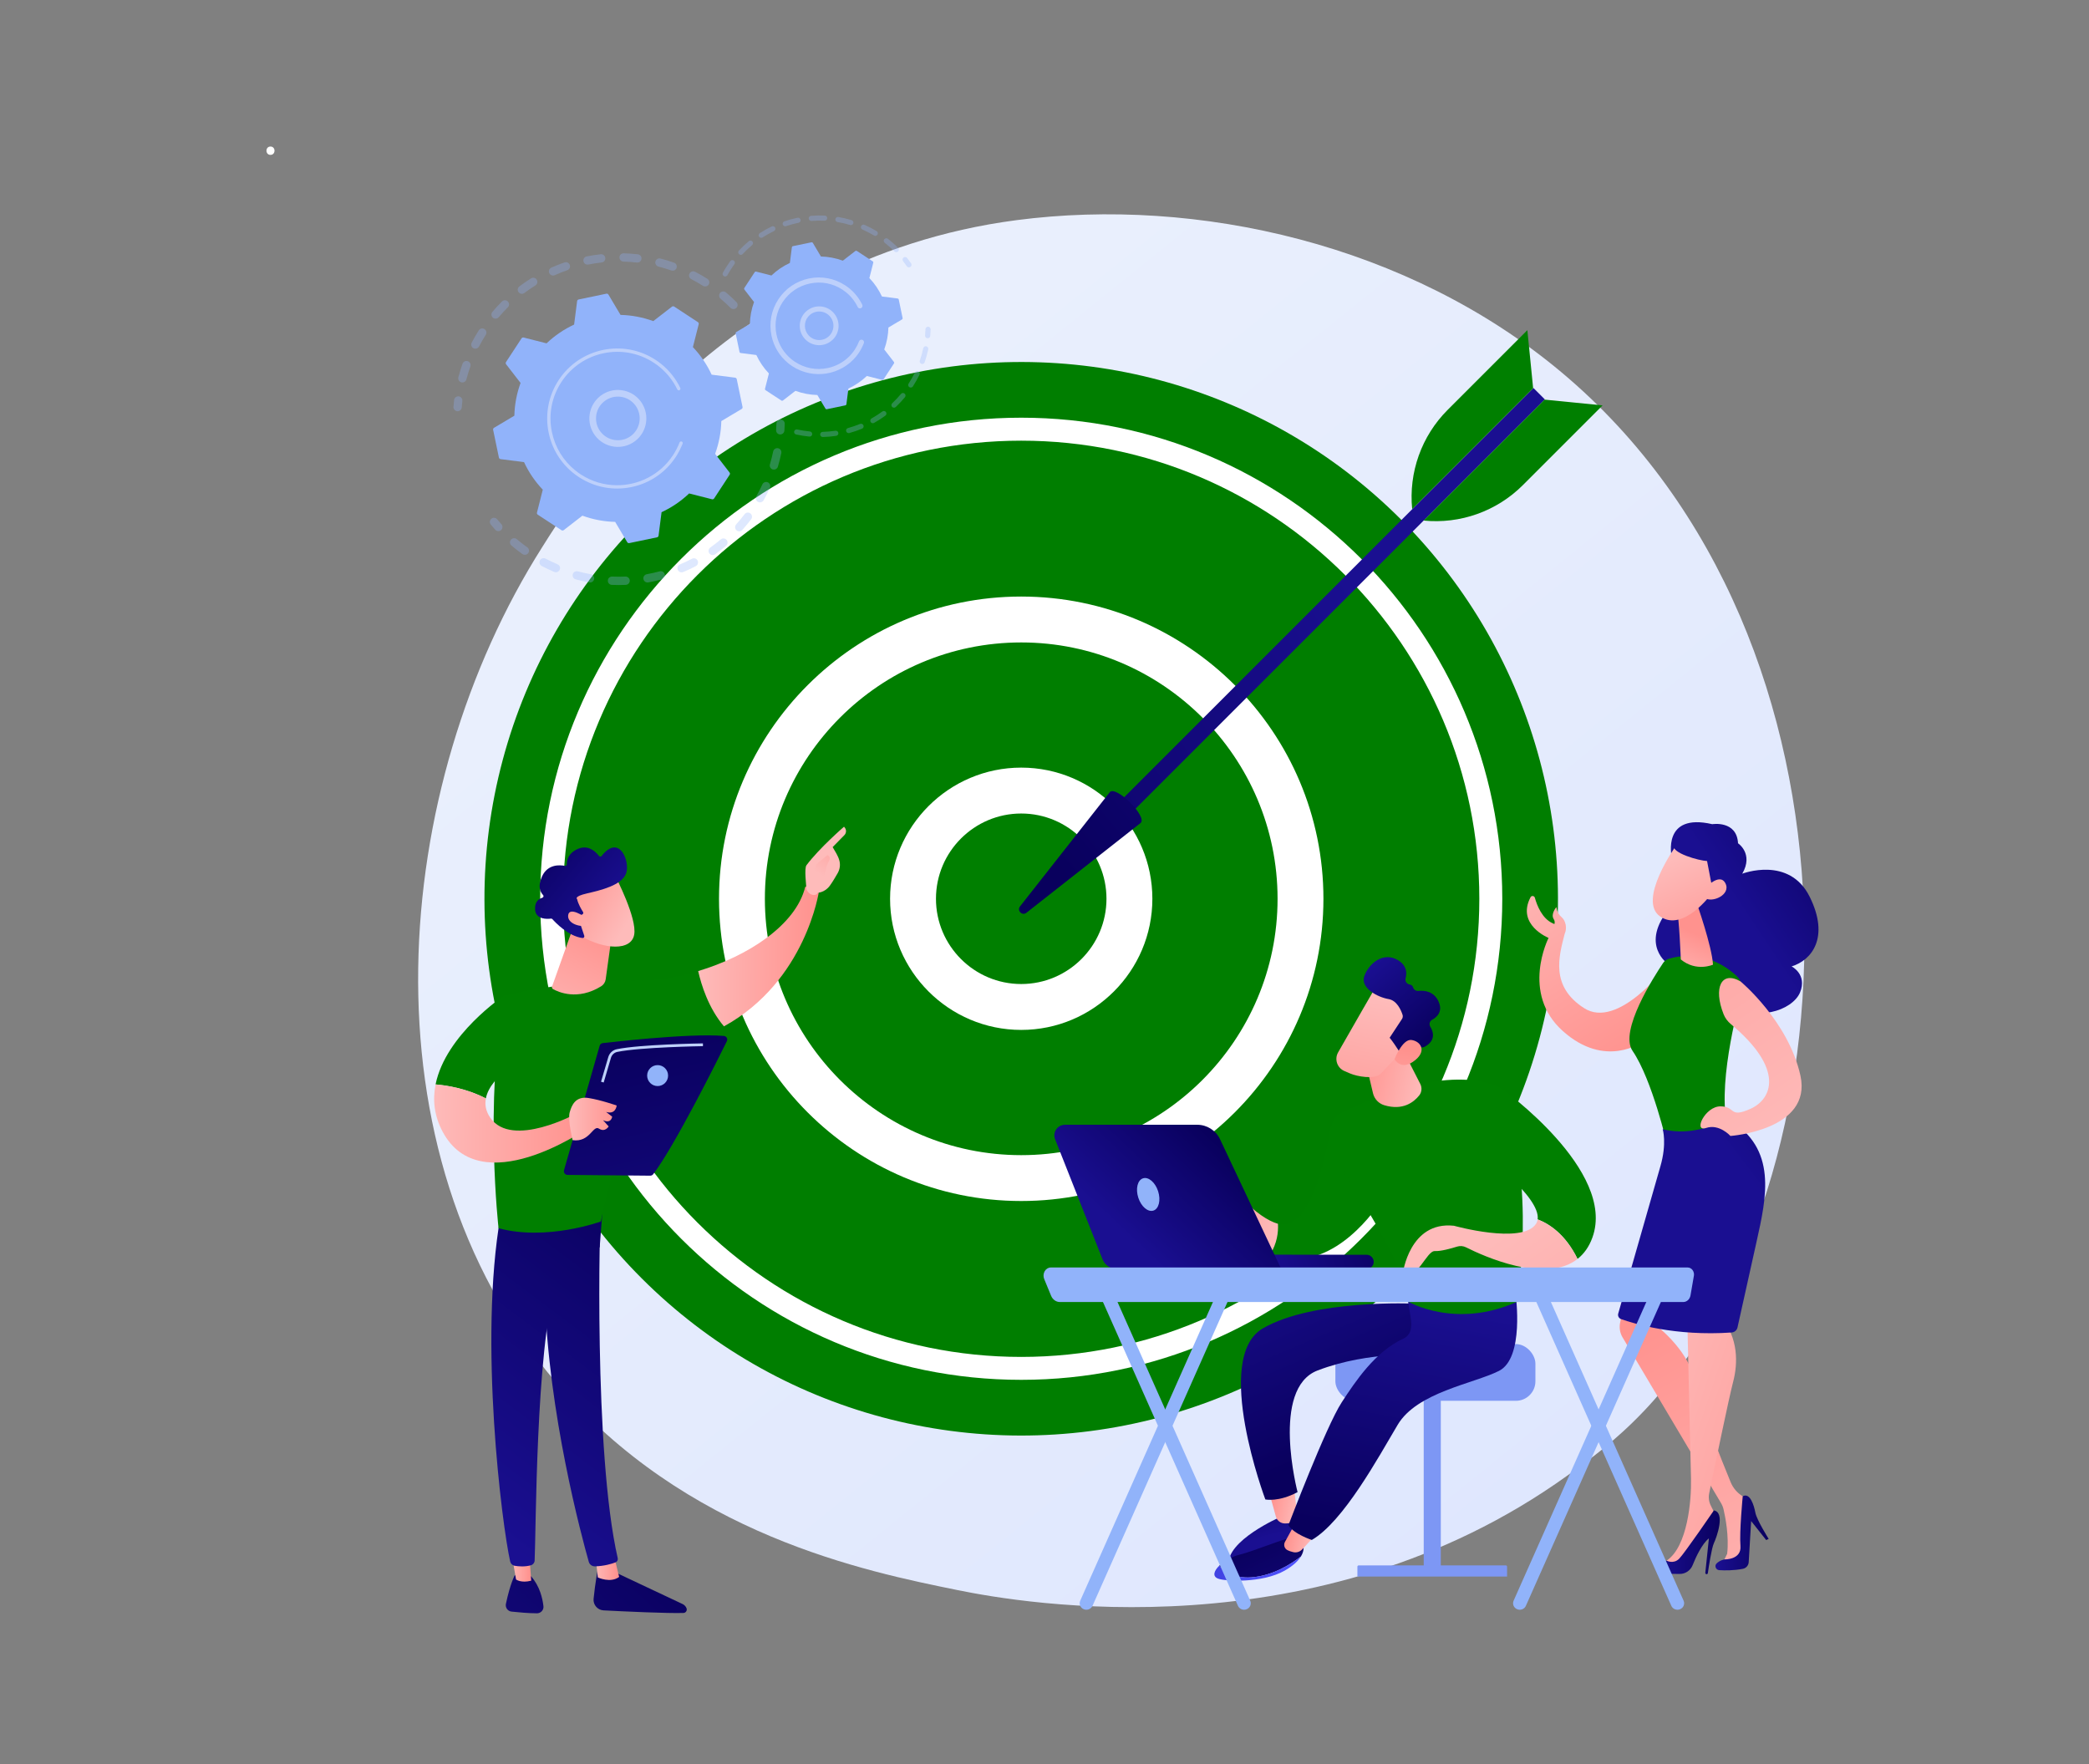
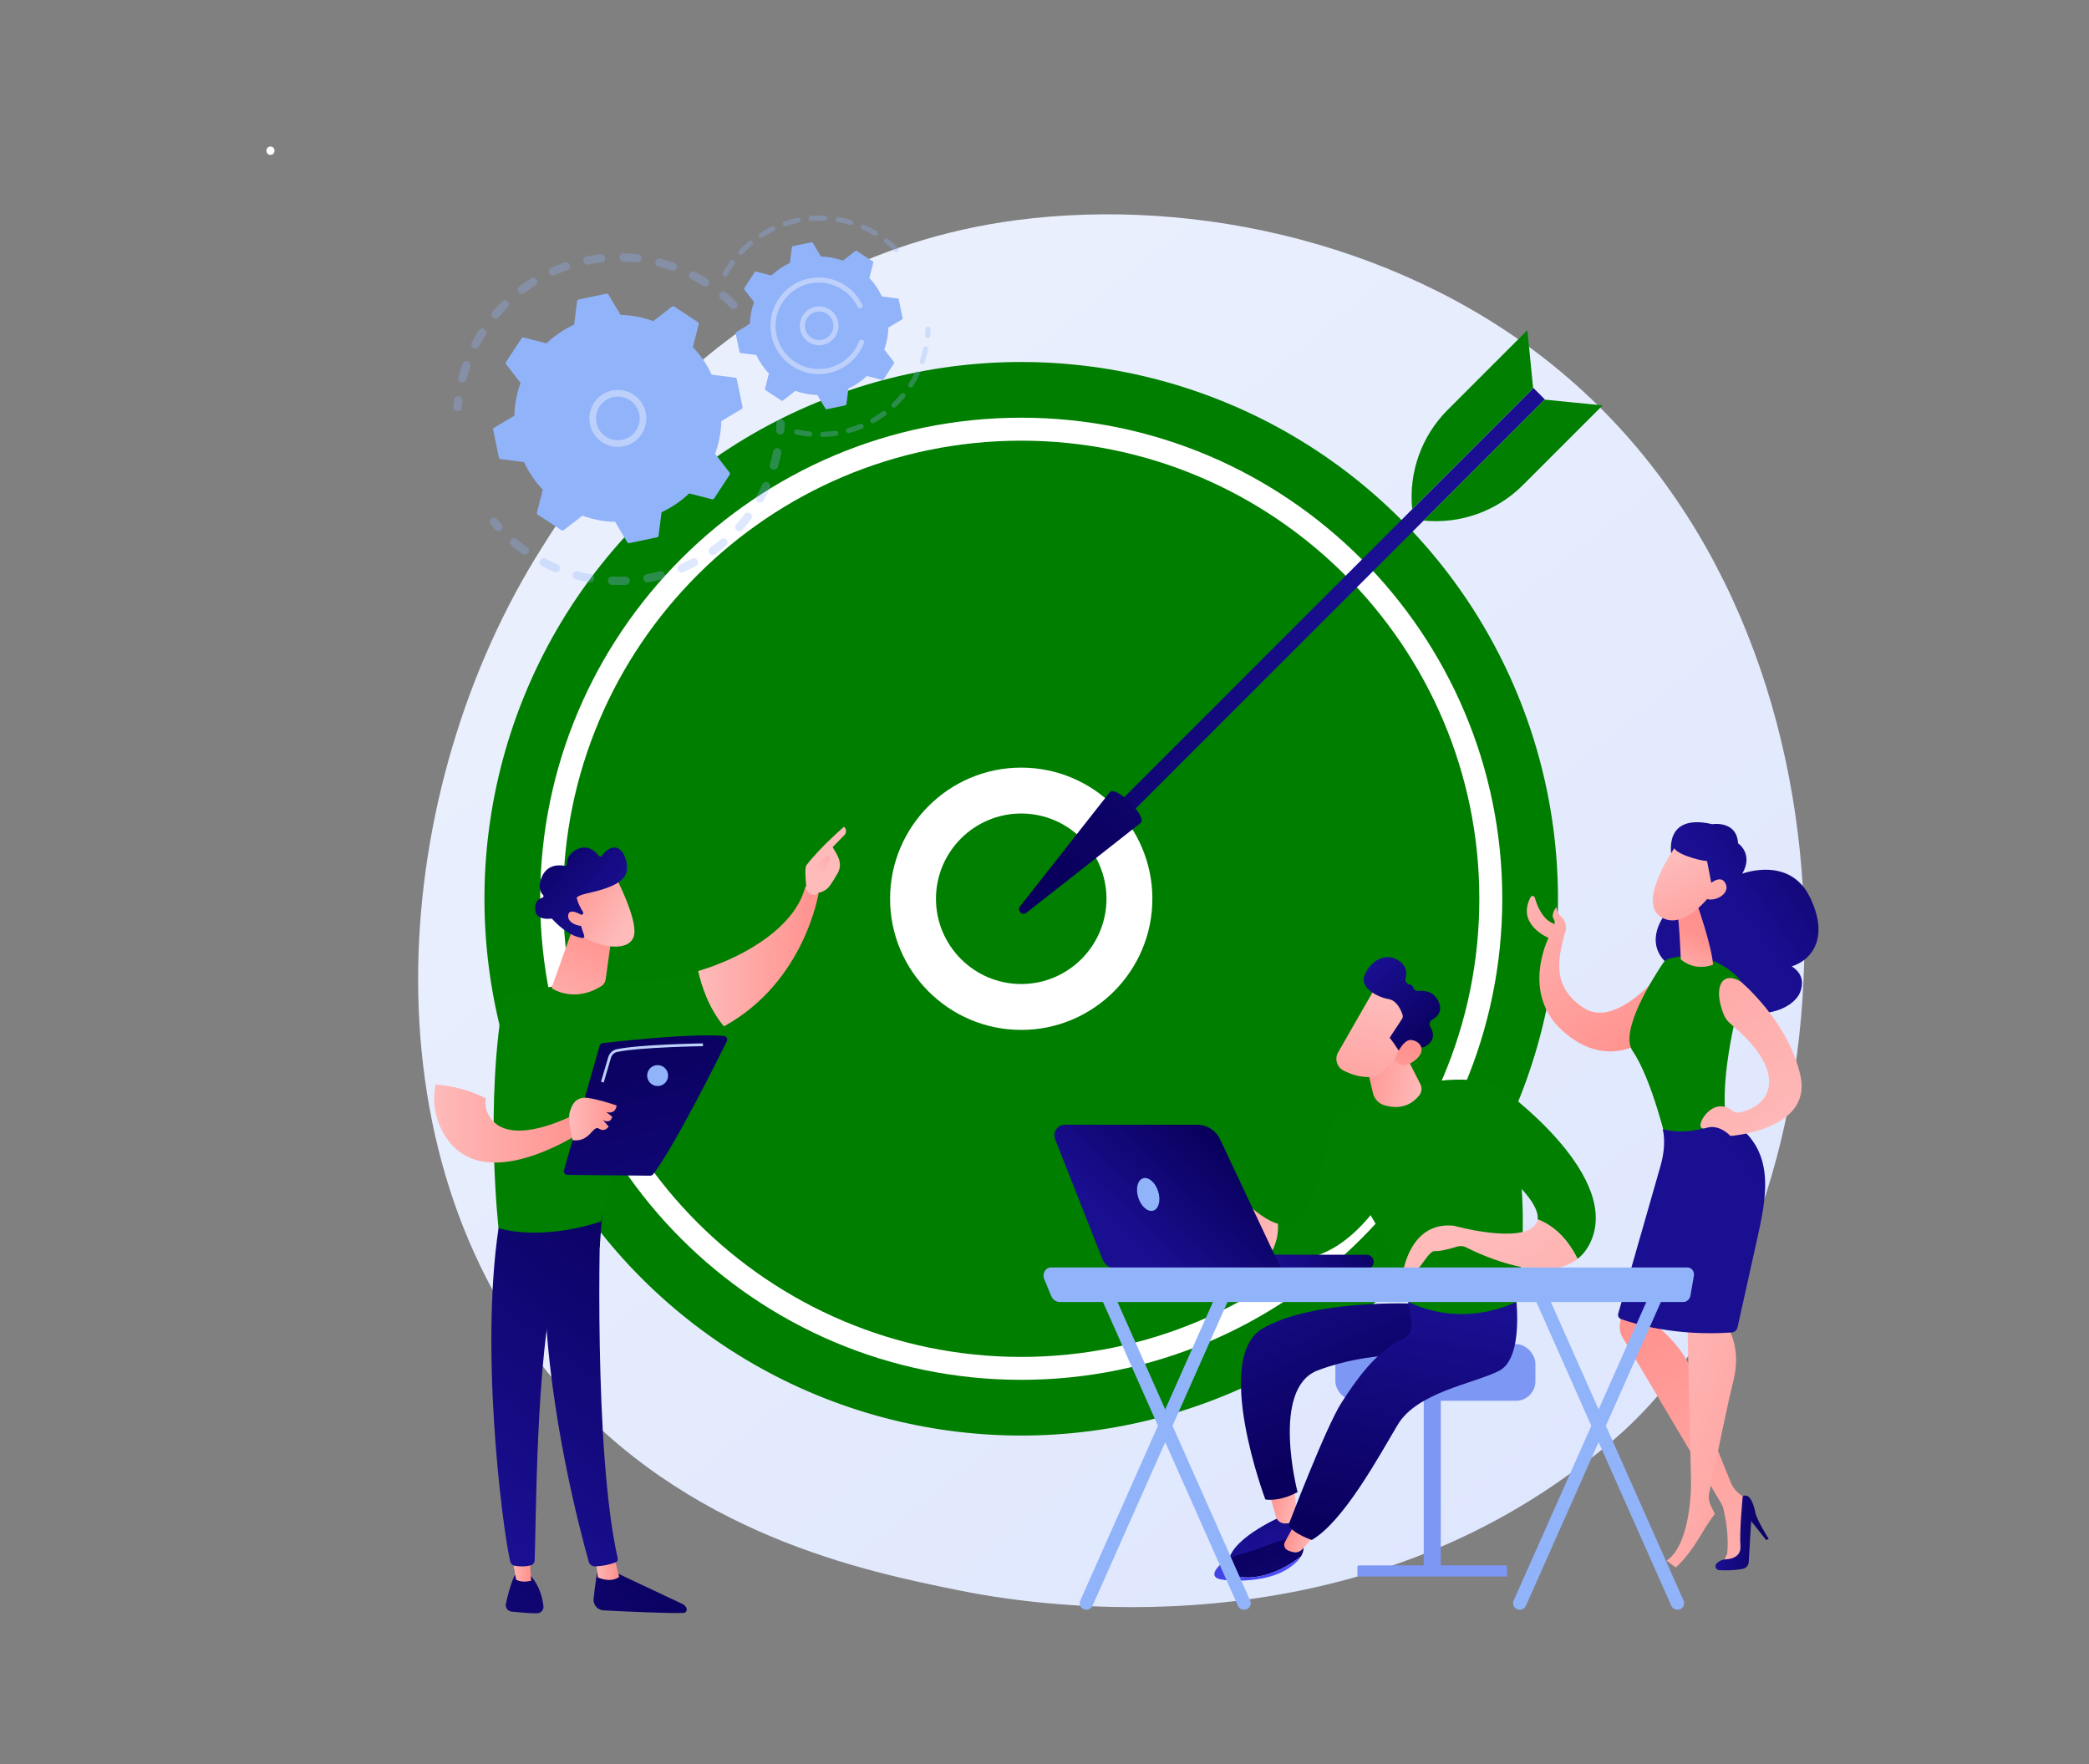
<svg xmlns="http://www.w3.org/2000/svg" xmlns:xlink="http://www.w3.org/1999/xlink" id="Layer_1" data-name="Layer 1" viewBox="0 0 752 635">
  <rect x="0" y="0" width="752" height="635" fill="#808080" stroke="none" />
  <defs>
    <style>
      .cls-1 {
        fill: url(#linear-gradient-15);
      }

      .cls-2 {
        fill: url(#linear-gradient-13);
      }

      .cls-3 {
        fill: url(#linear-gradient-28);
      }

      .cls-4 {
        fill: url(#linear-gradient-42);
      }

      .cls-5 {
        fill: url(#linear-gradient-46);
      }

      .cls-6 {
        fill: url(#linear-gradient-2);
      }

      .cls-7 {
        fill: url(#linear-gradient-43);
      }

      .cls-8 {
        fill: url(#linear-gradient-25);
      }

      .cls-9 {
        fill: url(#linear-gradient-10);
      }

      .cls-10 {
        fill: url(#linear-gradient-12);
      }

      .cls-11 {
        fill: url(#linear-gradient-40);
      }

      .cls-12 {
        fill: url(#linear-gradient-27);
      }

      .cls-13 {
        opacity: .3;
      }

      .cls-14 {
        fill: url(#linear-gradient-37);
      }

      .cls-15 {
        fill: #fff;
      }

      .cls-16 {
        fill: url(#linear-gradient-39);
      }

      .cls-17 {
        fill: url(#linear-gradient-26);
      }

      .cls-18 {
        fill: url(#linear-gradient-4);
      }

      .cls-19 {
        fill: url(#linear-gradient-35);
      }

      .cls-20 {
        fill: url(#linear-gradient-30);
      }

      .cls-21 {
        fill: #007e00;
      }

      .cls-22 {
        fill: url(#linear-gradient-44);
      }

      .cls-23 {
        fill: url(#linear-gradient-3);
      }

      .cls-24 {
        fill: url(#linear-gradient-34);
      }

      .cls-25 {
        fill: url(#linear-gradient-5);
      }

      .cls-26 {
        fill: url(#linear-gradient-38);
      }

      .cls-27 {
        fill: url(#linear-gradient-22);
      }

      .cls-28 {
        fill: url(#linear-gradient-24);
      }

      .cls-29 {
        fill: url(#linear-gradient-33);
      }

      .cls-30 {
        fill: url(#linear-gradient-8);
      }

      .cls-31 {
        fill: url(#linear-gradient-14);
      }

      .cls-32 {
        fill: url(#linear-gradient-29);
      }

      .cls-33 {
        fill: url(#linear-gradient-20);
      }

      .cls-34 {
        fill: url(#linear-gradient-17);
      }

      .cls-35 {
        fill: url(#linear-gradient-7);
      }

      .cls-36 {
        fill: url(#linear-gradient-9);
      }

      .cls-37 {
        fill: url(#linear-gradient-11);
      }

      .cls-38 {
        fill: url(#linear-gradient-19);
      }

      .cls-39 {
        fill: url(#linear-gradient-6);
      }

      .cls-40 {
        fill: #7d97f4;
      }

      .cls-41 {
        fill: #91b3fa;
      }

      .cls-42 {
        fill: url(#linear-gradient-36);
      }

      .cls-43 {
        fill: url(#linear-gradient-21);
      }

      .cls-44 {
        fill: url(#linear-gradient-45);
      }

      .cls-45 {
        fill: url(#linear-gradient-32);
      }

      .cls-46 {
        fill: url(#linear-gradient-41);
      }

      .cls-47 {
        fill: url(#linear-gradient-16);
      }

      .cls-48 {
        fill: #bdd0fb;
      }

      .cls-49 {
        fill: url(#linear-gradient);
      }

      .cls-50 {
        fill: #007f00;
      }

      .cls-51 {
        fill: url(#linear-gradient-23);
      }

      .cls-52 {
        fill: url(#linear-gradient-31);
      }

      .cls-53 {
        fill: url(#linear-gradient-18);
      }
    </style>
    <linearGradient id="linear-gradient" x1="714.45" y1="726.5" x2="268.32" y2="172.43" gradientUnits="userSpaceOnUse">
      <stop offset="0" stop-color="#dae3fe" />
      <stop offset="1" stop-color="#e9effd" />
    </linearGradient>
    <linearGradient id="linear-gradient-2" x1="10874.8" y1="11450.01" x2="10828.39" y2="11638.57" gradientTransform="translate(-10355.52 -11403.87)" gradientUnits="userSpaceOnUse">
      <stop offset="0" stop-color="#09005d" />
      <stop offset="1" stop-color="#1a0f91" />
    </linearGradient>
    <linearGradient id="linear-gradient-3" x1="10835.23" y1="11489.64" x2="10821.04" y2="11641.79" gradientTransform="translate(-82.98 16097.59) rotate(-135)" xlink:href="#linear-gradient-2" />
    <linearGradient id="linear-gradient-4" x1="13933.75" y1="515.92" x2="13838.5" y2="619.53" gradientTransform="translate(-13683.41 -91.3) rotate(.54)" xlink:href="#linear-gradient-2" />
    <linearGradient id="linear-gradient-5" x1="13902.83" y1="523.62" x2="13911.29" y2="523.62" gradientTransform="translate(-13683.41 -91.3) rotate(.54)" gradientUnits="userSpaceOnUse">
      <stop offset="0" stop-color="#febbba" />
      <stop offset="1" stop-color="#ff928e" />
    </linearGradient>
    <linearGradient id="linear-gradient-6" x1="13941.26" y1="398.75" x2="13860.2" y2="508.61" gradientTransform="translate(-13683.41 -91.3) rotate(.54)" xlink:href="#linear-gradient-2" />
    <linearGradient id="linear-gradient-7" x1="13912.38" y1="496.28" x2="13817.12" y2="599.89" gradientTransform="translate(-13683.41 -91.3) rotate(.54)" xlink:href="#linear-gradient-2" />
    <linearGradient id="linear-gradient-8" x1="13872.34" y1="523.18" x2="13879.64" y2="523.18" xlink:href="#linear-gradient-5" />
    <linearGradient id="linear-gradient-9" x1="13926.81" y1="388.09" x2="13845.75" y2="497.95" gradientTransform="translate(-13683.41 -91.3) rotate(.54)" xlink:href="#linear-gradient-2" />
    <linearGradient id="linear-gradient-10" x1="13937.66" y1="302.88" x2="13980.89" y2="302.88" xlink:href="#linear-gradient-5" />
    <linearGradient id="linear-gradient-11" x1="2333.48" y1="294.7" x2="2362.48" y2="360.7" gradientTransform="translate(2621.32 64.53) rotate(-179.46) scale(1 -1)" xlink:href="#linear-gradient-5" />
    <linearGradient id="linear-gradient-12" x1="13980.68" y1="273.65" x2="13992.78" y2="255.05" xlink:href="#linear-gradient-5" />
    <linearGradient id="linear-gradient-13" x1="13843.07" y1="364.1" x2="13897.77" y2="364.1" xlink:href="#linear-gradient-5" />
    <linearGradient id="linear-gradient-14" x1="196.42" y1="374.11" x2="217.09" y2="333.98" gradientTransform="matrix(1,0,0,1,0,0)" xlink:href="#linear-gradient-5" />
    <linearGradient id="linear-gradient-15" x1="10233.82" y1="6115.02" x2="10225.74" y2="6088.36" gradientTransform="translate(-11501.81 2474.44) rotate(-41.21)" xlink:href="#linear-gradient-5" />
    <linearGradient id="linear-gradient-16" x1="10226.53" y1="6068.57" x2="10233.29" y2="6107.14" gradientTransform="translate(-11501.81 2474.44) rotate(-41.21)" xlink:href="#linear-gradient-2" />
    <linearGradient id="linear-gradient-17" x1="10225.56" y1="6114.9" x2="10218.29" y2="6090.91" gradientTransform="translate(-11501.81 2474.44) rotate(-41.21)" xlink:href="#linear-gradient-5" />
    <linearGradient id="linear-gradient-18" x1="13692.97" y1="369.55" x2="13723.15" y2="495.33" gradientTransform="translate(-13467.39)" xlink:href="#linear-gradient-2" />
    <linearGradient id="linear-gradient-19" x1="13672.28" y1="402.83" x2="13689.38" y2="402.83" gradientTransform="translate(-13467.39)" xlink:href="#linear-gradient-5" />
    <linearGradient id="linear-gradient-20" x1="14231.08" y1="962.49" x2="14176.38" y2="1029.74" gradientTransform="translate(14785.84 1123.58) rotate(-172.84) scale(1 -1)" xlink:href="#linear-gradient-5" />
    <linearGradient id="linear-gradient-21" x1="-9462.32" y1="2856.33" x2="-9498.19" y2="2898.95" gradientTransform="translate(10556.9 198.31) rotate(16.22)" xlink:href="#linear-gradient-2" />
    <linearGradient id="linear-gradient-22" x1="-9514.26" y1="2931.47" x2="-9511.34" y2="2910.72" gradientTransform="translate(10556.9 198.31) rotate(16.22)" xlink:href="#linear-gradient-5" />
    <linearGradient id="linear-gradient-23" x1="-9527.66" y1="2887.01" x2="-9500.34" y2="2918.43" gradientTransform="translate(10556.9 198.31) rotate(16.22)" xlink:href="#linear-gradient-5" />
    <linearGradient id="linear-gradient-24" x1="-9479.5" y1="2841.87" x2="-9515.37" y2="2884.49" gradientTransform="translate(10556.9 198.31) rotate(16.22)" xlink:href="#linear-gradient-2" />
    <linearGradient id="linear-gradient-25" x1="-9520.83" y1="2881.07" x2="-9493.51" y2="2912.49" gradientTransform="translate(10556.9 198.31) rotate(16.22)" xlink:href="#linear-gradient-5" />
    <linearGradient id="linear-gradient-26" x1="13262.14" y1="633.98" x2="13327.33" y2="518.9" gradientTransform="translate(13918.69 84.77) rotate(-179.46) scale(1 -1)" xlink:href="#linear-gradient-5" />
    <linearGradient id="linear-gradient-27" x1="13276.35" y1="593.29" x2="13295.41" y2="593.29" gradientTransform="translate(13918.69 84.77) rotate(-179.46) scale(1 -1)" xlink:href="#linear-gradient-2" />
    <linearGradient id="linear-gradient-28" x1="13336.02" y1="548.85" x2="13238.52" y2="580.02" gradientTransform="translate(13918.69 84.77) rotate(-179.46) scale(1 -1)" xlink:href="#linear-gradient-5" />
    <linearGradient id="linear-gradient-29" x1="13294.02" y1="596.73" x2="13316.73" y2="596.73" gradientTransform="translate(13918.69 84.77) rotate(-179.46) scale(1 -1)" xlink:href="#linear-gradient-2" />
    <linearGradient id="linear-gradient-30" x1="686.71" y1="385.24" x2="631.99" y2="427.19" gradientTransform="matrix(1,0,0,1,0,0)" xlink:href="#linear-gradient-2" />
    <linearGradient id="linear-gradient-31" x1="14119.46" y1="1059.64" x2="14227.6" y2="935.95" gradientTransform="translate(14785.84 1123.58) rotate(-172.84) scale(1 -1)" xlink:href="#linear-gradient-5" />
    <linearGradient id="linear-gradient-32" x1="9792.07" y1="1633.59" x2="9781.21" y2="1654.95" gradientTransform="translate(10363.17 1051.34) rotate(-167.52) scale(1 -1)" xlink:href="#linear-gradient-2" />
    <linearGradient id="linear-gradient-33" x1="9771.42" y1="1642.09" x2="9782.24" y2="1642.09" gradientTransform="translate(10363.17 1051.34) rotate(-167.52) scale(1 -1)" xlink:href="#linear-gradient-5" />
    <linearGradient id="linear-gradient-34" x1="9756.44" y1="1613.46" x2="9802.42" y2="1549.02" gradientTransform="translate(10363.17 1051.34) rotate(-167.52) scale(1 -1)" xlink:href="#linear-gradient-2" />
    <linearGradient id="linear-gradient-35" x1="9785.77" y1="1655.18" x2="9748.11" y2="1704.43" gradientTransform="translate(10363.17 1051.34) rotate(-167.52) scale(1 -1)" xlink:href="#linear-gradient-2" />
    <linearGradient id="linear-gradient-36" x1="9766.92" y1="1665.85" x2="9796.02" y2="1665.85" gradientTransform="translate(10363.17 1051.34) rotate(-167.52) scale(1 -1)" gradientUnits="userSpaceOnUse">
      <stop offset="0" stop-color="#4f52ff" />
      <stop offset="1" stop-color="#4042e2" />
    </linearGradient>
    <linearGradient id="linear-gradient-37" x1="9763.59" y1="1652.07" x2="9773.75" y2="1652.07" gradientTransform="translate(10363.17 1051.34) rotate(-167.52) scale(1 -1)" xlink:href="#linear-gradient-5" />
    <linearGradient id="linear-gradient-38" x1="9739.87" y1="1645.57" x2="9742.4" y2="1559.41" gradientTransform="translate(10363.17 1051.34) rotate(-167.52) scale(1 -1)" xlink:href="#linear-gradient-2" />
    <linearGradient id="linear-gradient-39" x1="9800.14" y1="1545.19" x2="9835.56" y2="1545.19" gradientTransform="translate(10363.17 1051.34) rotate(-167.52) scale(1 -1)" xlink:href="#linear-gradient-5" />
    <linearGradient id="linear-gradient-40" x1="9760.82" y1="1482.69" x2="9784.32" y2="1482.69" gradientTransform="translate(10363.17 1051.34) rotate(-167.52) scale(1 -1)" xlink:href="#linear-gradient-5" />
    <linearGradient id="linear-gradient-41" x1="7911.56" y1="39" x2="7833.35" y2="174.92" gradientTransform="translate(8400.3 -365.46) rotate(174.39) scale(1 -1)" xlink:href="#linear-gradient-5" />
    <linearGradient id="linear-gradient-42" x1="12188.71" y1="4403.41" x2="12155.36" y2="4447.52" gradientTransform="translate(11806.53 6694.17) rotate(-130.88) scale(1 -1)" xlink:href="#linear-gradient-5" />
    <linearGradient id="linear-gradient-43" x1="12167.35" y1="4400.8" x2="12202.45" y2="4400.8" gradientTransform="translate(11806.53 6694.17) rotate(-130.88) scale(1 -1)" xlink:href="#linear-gradient-2" />
    <linearGradient id="linear-gradient-44" x1="12146.76" y1="4433.72" x2="12170.33" y2="4409.54" gradientTransform="translate(11806.53 6694.17) rotate(-130.88) scale(1 -1)" xlink:href="#linear-gradient-5" />
    <linearGradient id="linear-gradient-45" x1="11267.59" y1="903.05" x2="11221.51" y2="915.68" gradientTransform="translate(-10796.9 96.26) rotate(-2.83)" xlink:href="#linear-gradient-2" />
    <linearGradient id="linear-gradient-46" x1="10926.54" y1="411.84" x2="10893.85" y2="446.4" gradientTransform="translate(-10487.12)" xlink:href="#linear-gradient-2" />
  </defs>
  <path class="cls-15" d="M97.37,55.75c1.93,0,1.93-3,0-3s-1.93,3,0,3h0Z" />
  <g>
    <path class="cls-49" d="M591.71,508c-10.25,10.79-19.94,17.75-27.6,23.24-90.05,64.61-196.6,45.78-219.25,41.18-33.44-6.79-98.08-19.92-144.81-74.88-70.7-83.15-59.69-214.14-4.85-300.61,10.03-15.82,63.02-103.6,170.72-117.68,65.18-8.52,141.16,8.66,196.18,54.76,115.49,96.76,107.27,292.24,29.62,373.99Z" />
    <g>
      <g>
        <circle class="cls-21" cx="367.62" cy="323.53" r="193.22" transform="translate(-121.1 354.71) rotate(-45)" />
        <g>
          <circle class="cls-21" cx="367.62" cy="323.53" r="164.91" />
          <path class="cls-15" d="M367.62,496.7c-95.48,0-173.17-77.68-173.17-173.17s77.68-173.17,173.17-173.17,173.17,77.68,173.17,173.17-77.68,173.17-173.17,173.17ZM367.62,158.63c-90.93,0-164.91,73.98-164.91,164.91s73.98,164.91,164.91,164.91,164.91-73.98,164.91-164.91-73.98-164.91-164.91-164.91Z" />
        </g>
        <g>
          <circle class="cls-21" cx="367.62" cy="323.53" r="100.54" transform="translate(-121.1 354.71) rotate(-45)" />
-           <path class="cls-15" d="M367.62,432.33c-59.99,0-108.79-48.81-108.79-108.8s48.81-108.79,108.79-108.79,108.79,48.8,108.79,108.79-48.81,108.8-108.79,108.8ZM367.62,231.26c-50.88,0-92.28,41.39-92.28,92.28s41.39,92.28,92.28,92.28,92.28-41.4,92.28-92.28-41.39-92.28-92.28-92.28Z" />
        </g>
        <g>
          <circle class="cls-50" cx="367.62" cy="323.53" r="38.95" transform="translate(-31.72 606.99) rotate(-76.72)" />
          <path class="cls-15" d="M367.62,370.74c-26.03,0-47.21-21.18-47.21-47.21s21.18-47.21,47.21-47.21,47.21,21.18,47.21,47.21-21.18,47.21-47.21,47.21ZM367.62,292.84c-16.92,0-30.69,13.77-30.69,30.69s13.77,30.69,30.69,30.69,30.69-13.77,30.69-30.69-13.77-30.69-30.69-30.69Z" />
        </g>
      </g>
      <g>
        <rect class="cls-6" x="473.46" y="109.54" width="5.8" height="219.7" transform="translate(658.08 711.36) rotate(-135)" />
        <path class="cls-23" d="M399.54,285.12c2.35-2.35,13.45,8.74,11.1,11.1l-41.15,32.35c-1.52,1.2-3.49-.77-2.3-2.3l32.35-41.15Z" />
        <path class="cls-50" d="M556,143.85l20.9,2.08-28.69,28.69c-9.4,9.4-22.52,14.09-35.75,12.77h0l43.54-43.54Z" />
        <path class="cls-50" d="M551.9,139.75l-2.08-20.9-28.69,28.69c-9.4,9.4-14.09,22.52-12.77,35.75h0l43.54-43.54Z" />
      </g>
    </g>
    <g>
      <g>
        <g class="cls-13">
          <path class="cls-41" d="M265.08,110.82c-.58.58-1.53.58-2.11,0-1.13-1.13-2.33-2.24-3.57-3.28-.62-.53-.71-1.45-.2-2.08,0,0,.01-.01.02-.02.53-.63,1.48-.71,2.11-.18,1.3,1.09,2.56,2.25,3.76,3.45.55.55.58,1.41.1,2-.03.04-.07.08-.11.12ZM253.05,102.9c-1.36-.86-2.77-1.67-4.2-2.41-.73-.38-1.02-1.28-.64-2.02.38-.73,1.28-1.02,2.02-.64,1.5.78,2.99,1.63,4.42,2.54.7.44.91,1.36.47,2.06-.03.05-.07.1-.1.14-.47.58-1.31.73-1.96.32ZM241.64,97.36c-1.52-.53-3.07-1.01-4.63-1.41-.8-.21-1.28-1.02-1.07-1.82.21-.8,1.02-1.28,1.82-1.07,1.64.42,3.28.92,4.88,1.49.78.27,1.19,1.13.91,1.91-.06.17-.14.32-.25.44-.39.48-1.05.68-1.66.47ZM229.27,94.51c-1.6-.18-3.22-.3-4.83-.34-.83-.02-1.48-.71-1.45-1.54.02-.83.71-1.48,1.54-1.45,1.69.05,3.4.17,5.09.36.82.09,1.41.83,1.32,1.65-.03.29-.15.56-.32.77-.31.38-.8.6-1.33.55ZM216.58,94.49c-1.6.18-3.21.42-4.79.74-.81.16-1.6-.37-1.76-1.18-.16-.81.37-1.6,1.18-1.76,1.66-.33,3.36-.59,5.04-.77.82-.09,1.56.5,1.65,1.32.05.41-.08.81-.32,1.11-.24.29-.59.5-1,.54ZM204.2,97.28c-1.52.53-3.04,1.12-4.51,1.78-.75.34-1.64,0-1.97-.76-.34-.75,0-1.64.76-1.97,1.55-.69,3.14-1.32,4.74-1.87.78-.27,1.63.14,1.9.92.18.51.06,1.04-.25,1.43-.17.21-.4.38-.67.47ZM166.07,137.63c-.8-.21-1.28-1.02-1.07-1.82.43-1.64.93-3.28,1.5-4.88.28-.78,1.13-1.19,1.91-.91.78.28,1.18,1.13.91,1.91-.54,1.52-1.02,3.08-1.42,4.63-.06.21-.15.4-.28.56-.36.44-.95.66-1.54.51ZM192.75,102.74c-1.36.85-2.71,1.77-3.99,2.73-.66.5-1.6.36-2.09-.3-.5-.66-.36-1.59.3-2.09,1.35-1.02,2.77-1.98,4.2-2.88.7-.44,1.62-.22,2.06.48.35.56.28,1.25-.11,1.73-.1.13-.23.24-.37.33ZM170.43,125.36c-.73-.38-1.02-1.28-.63-2.02.78-1.5,1.64-2.99,2.55-4.42.44-.7,1.37-.9,2.06-.46.7.44.9,1.37.46,2.06-.86,1.36-1.68,2.77-2.42,4.2-.05.09-.1.17-.17.25-.44.54-1.21.72-1.85.38ZM182.82,110.62c-1.14,1.13-2.24,2.33-3.28,3.56-.53.63-1.48.71-2.11.18-.62-.53-.71-1.45-.2-2.08,0,0,.01-.02.02-.02,1.09-1.29,2.26-2.55,3.45-3.75.59-.58,1.53-.58,2.11,0,.54.55.58,1.41.1,1.99-.03.04-.07.08-.11.12Z" />
          <path class="cls-41" d="M165.89,147.48c.19-.23.31-.51.33-.83.06-.77.13-1.55.22-2.32.09-.82-.49-1.56-1.31-1.66-.82-.09-1.56.49-1.66,1.32-.09.81-.17,1.63-.23,2.44-.06.82.56,1.54,1.38,1.6.51.04.97-.18,1.27-.55Z" />
        </g>
        <g class="cls-13">
          <path class="cls-41" d="M180.55,190.64c.45-.56.45-1.38-.05-1.94-.51-.57-1.03-1.17-1.52-1.77-.53-.64-1.47-.73-2.1-.2-.64.53-.73,1.47-.2,2.1.52.63,1.06,1.26,1.6,1.86.55.61,1.5.67,2.11.12.06-.05.12-.11.16-.17Z" />
          <path class="cls-41" d="M267.23,190.77c-.55.62-1.5.67-2.11.12-.61-.55-.67-1.49-.12-2.11,1.05-1.17,2.06-2.41,3.03-3.68.49-.66,1.44-.79,2.09-.29.66.5.79,1.44.29,2.09-.42.55-.84,1.1-1.28,1.63-.62.76-1.26,1.52-1.91,2.24ZM272.85,180.66c-.72-.4-.98-1.32-.57-2.04.78-1.38,1.5-2.81,2.16-4.25.34-.75,1.23-1.08,1.98-.74.75.34,1.08,1.23.74,1.98-.69,1.51-1.46,3.02-2.27,4.47-.04.08-.09.15-.14.21-.45.56-1.25.72-1.89.36ZM261.39,196.46c-1.27,1.08-2.6,2.11-3.96,3.08-.67.48-1.61.32-2.09-.35-.48-.67-.32-1.61.35-2.09,1.29-.92,2.56-1.9,3.76-2.92.63-.53,1.57-.46,2.11.17.47.56.47,1.36.02,1.91-.06.07-.12.14-.2.2ZM278.16,168.99c-.79-.24-1.24-1.07-1-1.86.45-1.52.85-3.07,1.17-4.62.17-.81.96-1.33,1.77-1.16.81.17,1.33.96,1.16,1.77-.34,1.63-.76,3.27-1.23,4.86-.06.19-.15.37-.27.51-.37.46-.99.67-1.59.49ZM250.49,203.79c-1.47.77-3,1.49-4.54,2.13-.76.32-1.64-.04-1.96-.8-.32-.76.04-1.64.8-1.96,1.46-.61,2.91-1.29,4.31-2.03.73-.38,1.64-.1,2.02.63.28.55.2,1.19-.16,1.63-.12.15-.28.29-.47.38ZM238.25,208.56c-1.61.43-3.26.8-4.89,1.09-.81.15-1.59-.39-1.74-1.21-.15-.81.39-1.59,1.21-1.74,1.56-.28,3.12-.63,4.65-1.04.8-.21,1.62.26,1.83,1.06.13.48,0,.97-.28,1.33-.19.24-.46.42-.77.5ZM225.26,210.54c-1.67.07-3.35.07-5.02,0-.83-.03-1.47-.73-1.43-1.56.03-.83.73-1.47,1.56-1.43,1.58.07,3.18.07,4.77,0,.82-.03,1.52.61,1.56,1.43.02.38-.11.73-.33,1-.26.32-.65.53-1.1.55ZM212.14,209.65c-1.64-.3-3.29-.67-4.9-1.1-.8-.21-1.27-1.04-1.05-1.83.21-.8,1.04-1.27,1.83-1.05,1.53.41,3.09.76,4.65,1.04.81.15,1.35.92,1.21,1.74-.05.26-.16.49-.31.68-.33.41-.87.63-1.43.53ZM199.54,205.89c-1.53-.65-3.06-1.37-4.53-2.15-.73-.39-1.01-1.29-.63-2.02.38-.73,1.29-1.01,2.02-.63,1.4.74,2.85,1.43,4.3,2.04.76.32,1.12,1.2.79,1.96-.06.13-.13.25-.22.36-.41.5-1.12.7-1.75.43ZM188.07,199.46c-1-.71-1.99-1.46-2.94-2.24-.34-.28-.68-.56-1.02-.85-.63-.53-.73-1.48-.17-2.11.53-.63,1.48-.71,2.11-.17.32.27.64.54.97.8.9.73,1.84,1.45,2.79,2.12.67.48.83,1.41.35,2.09-.02.03-.04.05-.06.07-.49.61-1.38.74-2.03.27Z" />
          <path class="cls-41" d="M282.04,155.85c.19-.23.31-.52.33-.84.06-.81.1-1.63.12-2.45.02-.83-.63-1.51-1.45-1.54-.83-.02-1.51.63-1.54,1.45-.02.78-.06,1.56-.11,2.33-.06.82.56,1.54,1.39,1.59.51.03.97-.19,1.26-.55Z" />
        </g>
        <g>
          <path class="cls-41" d="M265.22,136.5c-.06-.29-.3-.51-.6-.55l-8.44-1.08c-1.67-3.6-3.93-6.96-6.75-9.92l2.09-8.24c.07-.29-.05-.59-.29-.76l-8.53-5.59c-.25-.16-.57-.15-.81.03l-6.72,5.2c-3.84-1.4-7.82-2.14-11.79-2.23l-4.35-7.31c-.15-.26-.45-.39-.74-.33l-9.99,2.08c-.29.06-.51.3-.55.6l-1.08,8.44c-3.6,1.67-6.96,3.93-9.92,6.75l-8.24-2.09c-.29-.07-.59.04-.76.29l-5.59,8.53c-.16.25-.15.57.03.81l5.2,6.72c-1.4,3.84-2.14,7.82-2.23,11.79l-7.31,4.35c-.26.15-.39.45-.33.74l2.08,9.99c.06.29.3.51.6.55l8.44,1.08c1.67,3.6,3.93,6.96,6.75,9.92l-2.09,8.24c-.07.29.04.59.29.76l8.53,5.59c.25.16.57.15.81-.03l6.72-5.2c3.84,1.4,7.82,2.14,11.79,2.23l4.35,7.31c.15.26.45.39.74.33l9.99-2.08c.29-.06.51-.3.55-.6l1.08-8.44c3.6-1.67,6.96-3.93,9.92-6.75l8.24,2.09c.29.07.59-.04.76-.29l5.59-8.53c.16-.25.15-.57-.03-.81l-5.2-6.72c1.4-3.84,2.14-7.82,2.23-11.79l7.31-4.35c.26-.15.39-.45.33-.74l-2.08-9.99Z" />
          <path class="cls-48" d="M229.35,158.17c-4.16,3.83-10.66,3.55-14.49-.61-1.85-2.02-2.81-4.63-2.69-7.37.12-2.74,1.29-5.26,3.31-7.12,4.16-3.83,10.66-3.55,14.49.61,3.48,3.79,3.57,9.51.42,13.39-.31.38-.66.75-1.03,1.1ZM214.56,150.29c-.09,2.1.65,4.11,2.07,5.65,2.93,3.19,7.92,3.4,11.11.47,3.19-2.93,3.4-7.92.47-11.11-2.93-3.19-7.92-3.4-11.11-.47-.29.27-.56.55-.8.85-1.06,1.3-1.66,2.9-1.74,4.61Z" />
-           <path class="cls-48" d="M241.75,166.56c.54-.67,1.05-1.36,1.53-2.09h0c.15-.23.3-.46.44-.69.7-1.15,1.31-2.36,1.82-3.6,0-.02.01-.03.02-.05.02-.05.04-.1.06-.14.04-.09.07-.19.11-.28.1-.25.02-.52-.18-.68-.05-.04-.1-.07-.16-.09-.31-.12-.65.04-.77.34-.61,1.59-1.4,3.12-2.34,4.55-4.67,7.12-12.49,10.94-20.43,10.84-4.42-.06-8.86-1.33-12.82-3.92-.69-.45-1.36-.94-2-1.46-4.28-3.47-7.21-8.27-8.35-13.74-1.31-6.28-.09-12.69,3.43-18.06,7.27-11.08,22.18-14.18,33.25-6.92.68.45,1.34.93,1.97,1.44,2.73,2.21,4.95,5,6.48,8.17.04.08.1.15.16.2.17.14.42.18.64.07.3-.14.42-.5.28-.8-1.61-3.33-3.93-6.25-6.8-8.58-.66-.54-1.35-1.04-2.07-1.51-11.63-7.62-27.29-4.36-34.91,7.26-3.69,5.63-4.97,12.37-3.6,18.96,1.19,5.74,4.27,10.78,8.76,14.42.67.54,1.37,1.05,2.1,1.53,5.63,3.69,12.37,4.97,18.96,3.6,5.74-1.19,10.78-4.27,14.42-8.77Z" />
        </g>
      </g>
      <g>
        <g class="cls-13">
-           <path class="cls-41" d="M327.92,95.89c.25-.31.28-.76.04-1.11-.45-.65-.92-1.29-1.4-1.9-.31-.4-.89-.47-1.3-.16-.4.31-.47.89-.16,1.3.46.59.91,1.2,1.33,1.82.29.42.86.52,1.28.24.07-.05.14-.11.19-.18Z" />
          <path class="cls-41" d="M323.31,90.51c-.36.36-.94.36-1.31,0-.91-.91-1.88-1.78-2.88-2.59-.21-.17-.42-.34-.64-.51-.4-.31-.48-.89-.16-1.3.31-.37.89-.48,1.3-.16.23.18.45.35.67.53,1.05.85,2.06,1.76,3.02,2.72.34.34.36.87.07,1.24-.02.02-.04.05-.06.07ZM314.61,84.77c-1.34-.8-2.74-1.52-4.16-2.15-.47-.21-.68-.75-.47-1.22.21-.46.75-.68,1.22-.47,1.49.66,2.96,1.42,4.37,2.26.44.26.58.83.32,1.27-.02.04-.05.07-.08.11-.28.35-.79.45-1.19.21ZM306.04,80.99c-1.49-.45-3.03-.8-4.57-1.06-.5-.08-.84-.56-.76-1.06.09-.5.56-.84,1.06-.76,1.61.27,3.23.65,4.79,1.12.49.15.77.66.62,1.15-.04.12-.09.23-.17.32-.23.28-.61.41-.98.3ZM296.81,79.44c-1.56-.07-3.14-.04-4.69.09-.51.04-.95-.34-.99-.85-.04-.51.34-.95.85-.99,1.63-.13,3.28-.16,4.92-.09.51.02.9.45.88.96,0,.21-.08.39-.21.54-.18.22-.45.35-.76.34ZM287.48,80.19c-1.53.31-3.05.73-4.53,1.22-.48.16-1.01-.1-1.17-.58-.16-.48.1-1.01.58-1.17,1.55-.52,3.14-.95,4.74-1.28.5-.1.99.22,1.09.72.06.28-.02.56-.19.77-.13.16-.31.28-.53.32ZM278.61,83.18c-1.4.68-2.78,1.44-4.09,2.29-.43.28-1,.15-1.28-.28-.28-.43-.15-1,.28-1.28,1.37-.88,2.81-1.69,4.29-2.4.46-.22,1.01-.03,1.23.43.16.33.1.71-.11.98-.08.1-.19.19-.32.25ZM270.75,88.24c-1.19,1-2.34,2.08-3.4,3.22-.35.37-.93.39-1.31.04-.37-.35-.39-.93-.05-1.31,1.12-1.2,2.32-2.33,3.57-3.38.39-.33.97-.27,1.3.12.29.34.28.84,0,1.17-.04.05-.08.09-.13.13ZM260.59,99.4c-.45-.25-.61-.81-.36-1.25.68-1.24,1.45-2.45,2.27-3.62.12-.18.25-.35.38-.53.29-.42.88-.5,1.29-.2.41.3.5.88.2,1.29-.12.16-.24.33-.35.5-.78,1.12-1.51,2.28-2.16,3.46-.03.05-.06.09-.09.14-.28.34-.77.45-1.16.23Z" />
        </g>
        <g class="cls-13">
          <path class="cls-41" d="M325.76,142.99c-1.03,1.24-2.14,2.42-3.31,3.52-.37.35-.96.33-1.31-.04-.35-.37-.33-.95.04-1.31,1.11-1.05,2.18-2.18,3.16-3.36.33-.39.91-.45,1.3-.12.39.32.44.9.13,1.29,0,0,0,0,0,0ZM327.35,139.37c-.43-.28-.55-.85-.27-1.28.83-1.29,1.6-2.64,2.27-4.02.22-.45.78-.65,1.24-.42.46.22.65.78.42,1.23-.71,1.44-1.51,2.86-2.38,4.21-.02.03-.04.06-.06.08-.29.36-.82.45-1.22.19ZM318.73,149.61c-1.3.95-2.67,1.83-4.07,2.62-.44.25-1.01.09-1.26-.35-.25-.44-.09-1.01.35-1.26,1.33-.75,2.64-1.59,3.88-2.5.41-.3.99-.21,1.29.2.25.35.23.81-.03,1.13-.05.06-.11.12-.17.16ZM331.69,130.98c-.48-.17-.74-.69-.57-1.17.5-1.45.91-2.95,1.23-4.45.11-.5.6-.82,1.09-.71.5.11.82.6.71,1.1-.33,1.57-.77,3.14-1.29,4.66-.04.11-.09.2-.16.28-.24.29-.64.42-1.02.29ZM310.32,154.32c-1.49.61-3.03,1.14-4.58,1.56-.49.14-1-.15-1.14-.65-.14-.49.15-1,.65-1.14,1.48-.41,2.95-.91,4.36-1.49.47-.19,1.01.03,1.21.5.13.32.07.68-.14.93-.09.12-.22.21-.37.27ZM301.01,156.89c-1.59.24-3.21.38-4.82.42-.51.01-.93-.39-.95-.9-.01-.51.39-.93.9-.95,1.53-.04,3.08-.18,4.6-.4.5-.08.97.27,1.05.78.04.27-.04.52-.2.72-.14.17-.34.3-.58.33ZM291.36,157.15c-1.6-.15-3.21-.4-4.78-.75-.5-.11-.81-.6-.7-1.1.11-.5.6-.81,1.1-.7,1.5.33,3.03.57,4.56.71.51.05.88.5.83,1.01-.02.19-.09.36-.2.49-.19.23-.48.37-.8.34Z" />
          <path class="cls-41" d="M334.67,121.42c.11-.14.19-.31.2-.5.07-.79.11-1.58.13-2.36.01-.51-.39-.93-.9-.95-.51-.01-.93.39-.95.9-.02.74-.06,1.5-.13,2.25-.04.51.33.96.84,1,.32.03.61-.11.8-.34Z" />
        </g>
        <g>
          <path class="cls-41" d="M323.53,107.82c-.04-.2-.2-.34-.4-.37l-5.65-.72c-1.12-2.41-2.63-4.66-4.52-6.64l1.4-5.51c.05-.19-.03-.4-.2-.51l-5.71-3.74c-.17-.11-.38-.1-.54.02l-4.5,3.48c-2.57-.94-5.23-1.43-7.89-1.5l-2.91-4.89c-.1-.17-.3-.26-.5-.22l-6.68,1.39c-.2.04-.34.2-.37.4l-.72,5.64c-2.41,1.12-4.66,2.63-6.64,4.52l-5.51-1.4c-.19-.05-.4.03-.51.2l-3.74,5.71c-.11.17-.1.38.02.54l3.48,4.5c-.94,2.57-1.43,5.23-1.5,7.89l-4.89,2.91c-.17.1-.26.3-.22.5l1.39,6.68c.04.2.2.34.4.37l5.65.72c1.12,2.41,2.63,4.66,4.52,6.64l-1.4,5.51c-.05.19.03.4.2.51l5.71,3.74c.17.11.38.1.54-.02l4.5-3.48c2.57.94,5.23,1.43,7.89,1.5l2.91,4.89c.1.17.3.26.5.22l6.68-1.39c.2-.04.34-.2.37-.4l.72-5.65c2.41-1.12,4.66-2.63,6.64-4.52l5.51,1.4c.19.05.4-.03.51-.2l3.74-5.71c.11-.17.1-.38-.02-.54l-3.48-4.5c.94-2.57,1.43-5.23,1.5-7.89l4.89-2.91c.17-.1.26-.3.22-.5l-1.39-6.68Z" />
          <path class="cls-48" d="M299.61,122.41c-1.37,1.26-3.16,1.92-5.02,1.84-1.86-.08-3.59-.88-4.85-2.25-2.61-2.84-2.42-7.25.42-9.87,2.84-2.61,7.26-2.42,9.87.42,1.26,1.37,1.91,3.16,1.84,5.02-.06,1.52-.6,2.94-1.54,4.09-.22.27-.45.52-.71.75ZM291.1,120.74c.93,1.01,2.2,1.6,3.57,1.66,1.37.06,2.68-.42,3.69-1.35h0c1.01-.93,1.6-2.2,1.66-3.57.06-1.37-.42-2.68-1.35-3.69-1.92-2.09-5.17-2.22-7.26-.31-.19.17-.36.36-.52.55-1.58,1.95-1.53,4.81.21,6.71Z" />
          <path class="cls-48" d="M308.24,128.25c.37-.45.72-.93,1.04-1.43.65-.99,1.2-2.05,1.63-3.15.02-.05.04-.1.06-.15.15-.38.02-.8-.28-1.05-.07-.06-.16-.11-.25-.14-.48-.18-1.01.06-1.19.53-.4,1.03-.91,2.02-1.51,2.94h0c-.03.05-.07.1-.1.15-1.46,2.18-3.4,3.91-5.66,5.09-1.23.64-2.55,1.12-3.94,1.43-.01,0-.02,0-.03,0-.03,0-.07.01-.1.02-4.07.85-8.22.06-11.69-2.22-.45-.29-.88-.61-1.29-.94-2.77-2.25-4.67-5.35-5.41-8.89-.85-4.07-.06-8.22,2.22-11.69,2.28-3.47,5.77-5.85,9.84-6.7,4.07-.85,8.22-.06,11.69,2.22.44.29.87.6,1.28.93,1.77,1.43,3.2,3.24,4.19,5.29.06.13.15.23.25.32.27.22.65.28.98.11.46-.22.65-.77.43-1.23-1.11-2.29-2.71-4.31-4.69-5.92-.46-.37-.93-.72-1.43-1.04-3.89-2.55-8.53-3.43-13.08-2.48-4.55.95-8.46,3.6-11,7.49-2.55,3.89-3.43,8.53-2.48,13.08.82,3.96,2.95,7.44,6.05,9.95.46.37.94.73,1.45,1.06,7.52,4.93,17.49,3.26,23.04-3.58Z" />
        </g>
      </g>
    </g>
    <g>
      <path class="cls-18" d="M215.26,564.43s-1.04,5.58-1.58,11.1c-.21,2.16,1.44,4.05,3.6,4.16,7.36.38,23.1,1.12,28.75.93.85-.03,1.41-.89,1.11-1.69-.26-.66-.76-1.2-1.4-1.51l-25.9-12.2-4.59-.79Z" />
      <path class="cls-25" d="M214.48,561.14l.73,6.69s4.54,2.16,7.67-.19l-1.82-7.46-6.58.97Z" />
      <path class="cls-39" d="M216.28,435.55c-.36,1.74-2.67,87.04,6.09,125.35.14.63-.18,1.27-.78,1.5-1.4.56-4.15,1.36-7.44,1.44-1.02.02-1.92-.65-2.2-1.63-2.52-8.89-14.59-53.45-15.81-95.92-1.37-47.45.02-1.62.02-1.62l1.35-29.31,18.78.18Z" />
      <path class="cls-35" d="M185.31,567.05s-1.6,2.8-3.19,10.28c-.29,1.35.65,2.65,2.02,2.8,2.43.26,6.17.61,9.17.61,1.38,0,2.47-1.19,2.32-2.56-.31-2.74-1.3-7.23-4.46-10.76l-5.85-.37Z" />
      <path class="cls-30" d="M184.01,558.45l1.76,10.12s1.82,1.38,5.45.43l-.78-10.88-6.43.33Z" />
      <path class="cls-36" d="M180.16,437.83c-7.89,44.94.56,111.26,3.49,124.25.18.8.81,1.41,1.62,1.55,1.36.24,3.61.45,5.84-.18.77-.21,1.31-.9,1.35-1.69.51-10.48.39-74.83,7.58-100.19.36-1.29,1.16-2.4,2.26-3.17l13.58-9.46,1.18-15.49-36.89,4.37Z" />
      <g>
        <path class="cls-50" d="M228.5,353c-22.35-.58-47.07,5.42-47.07,5.42-7.03,38.81-1.96,83.7-1.96,83.7,17.26,4.7,36.85-2.42,36.85-2.42,3.03-16.22,16.89-61.82,16.89-61.82,10.93-1.25,19.96-4.32,27.41-8.41-5.59-6.6-8.17-14.96-9.28-19.9-7.93,2.38-15.93,3.62-22.83,3.44Z" />
        <path class="cls-9" d="M294.83,320.7c-2.17-2.67-4.96-1.44-4.96-1.44-3.42,13.86-20.77,24.96-38.54,30.3,1.11,4.94,3.69,13.3,9.28,19.9,29.56-16.25,34.22-48.76,34.22-48.76Z" />
      </g>
      <g>
        <path class="cls-37" d="M294.29,321.37c.22.73-2.45,1.82-3.99-1.18-.04-1.43-.85-7.57.01-8.73,4.62-6.17,13.52-13.87,13.52-13.87,1.48,1.49.24,2.92.24,2.92l-4.33,4.42c.88,1.63,1.96,3.01,2.45,4.97.37,1.49.12,3.07-.64,4.41-.77,1.35-1.81,3.1-2.79,4.47-1.86,2.59-4.48,2.59-4.48,2.59Z" />
        <path class="cls-10" d="M297.85,307.81l-3.94,3.27-1.26,3.28,3.44,3.9s1.23-6.53,2.12-7.94c.88-1.41.44-2.1-.37-2.52Z" />
      </g>
-       <path class="cls-50" d="M189.79,380.14l-8.37-21.72s-21.01,13.99-24.62,31.94c3.94.33,11.11,1.42,18.1,5.04,1.62-8.48,14.88-15.25,14.88-15.25Z" />
      <path class="cls-2" d="M207.84,400.68s-23.57,13.02-31.37,1.64c-1.62-2.36-1.99-4.7-1.56-6.92-6.99-3.61-14.16-4.71-18.1-5.04-1.09,5.41-.59,11.18,2.54,17.04,13.61,25.47,51.54-.91,51.54-.91l-3.05-5.81Z" />
      <path class="cls-31" d="M206.03,334.63l-7.31,20.5c-.12.34.02.72.33.9,1.93,1.09,8.88,4.25,17.35-1,.88-.55,1.49-1.45,1.63-2.48l2.47-17.78-14.48-.14Z" />
      <g>
        <path class="cls-1" d="M221.69,315.74s7.67,14.77,6.61,20.7c-1.06,5.93-10.73,5.41-19.14.51l-5.75-15.93,18.28-5.28Z" />
        <path class="cls-47" d="M209.61,329.16c.34-.15.48-.57.27-.88-.62-.96-1.77-2.92-2.13-4.63,0,0-1.4-.91,3.59-2.06,4.99-1.14,12.43-2.92,14.03-7.14,1.56-4.12-2.34-14.54-8.79-6.33-.25.31-.72.32-.96,0-1.03-1.37-3.75-4.22-7.58-2.54-3.59,1.57-4.01,4.18-3.98,5.5.01.39-.34.69-.72.61-1.8-.36-6.13-.7-8.19,3.73-1.7,3.64-.64,5.73.34,6.75.32.33.17.87-.27,1-1.19.35-2.73,1.34-2.6,4.12.18,3.84,4.47,3.55,5.7,3.38.2-.03.4.04.54.2,1.04,1.17,5.72,6.14,10.82,6.79.44.06.79-.38.65-.8l-2.15-6.45c-.1-.3.05-.63.34-.75l1.1-.48Z" />
        <path class="cls-34" d="M210.49,330.08s-5.52-3.87-5.96-.66c-.44,3.21,4.96,4.7,7.66,3.53l-1.69-2.87Z" />
      </g>
      <g>
        <g>
          <path class="cls-53" d="M203.03,421.26l12.84-44.83c.15-.51.58-.88,1.11-.94,2.33-.27,9.07-1.03,16.85-1.69,9.37-.79,20.26-1.44,26.76-.89.92.08,1.48,1.06,1.07,1.89-3.7,7.48-18.91,37.92-26.53,47.89-.25.33-.64.52-1.06.52l-29.78-.28c-.87,0-1.49-.84-1.25-1.67Z" />
          <path class="cls-38" d="M206.13,410.43s-1.79-7.35-1.07-9.96c.72-2.61,2.12-5.96,6.78-5.22,4.66.75,10.15,2.71,10.15,2.71,0,0-.28,3.4-3.82,2.3l2.2,1.7s-.31,2.72-3.3,1.27l2.04,2.25s-1.28,2.23-3.48.8c-2.2-1.43-3.25,5.03-9.49,4.15Z" />
        </g>
        <path class="cls-41" d="M232.96,387.18c0,2.08,1.69,3.77,3.77,3.77s3.77-1.69,3.77-3.77-1.69-3.77-3.77-3.77-3.77,1.69-3.77,3.77Z" />
        <path class="cls-48" d="M217.32,389.66l2.61-8.87c.32-1.09,1.2-1.91,2.28-2.13,8.19-1.71,30.61-2.07,30.84-2.07v-1c-.94.01-22.76.37-31.04,2.1-1.45.3-2.61,1.39-3.04,2.83l-2.61,8.87.96.28Z" />
      </g>
    </g>
    <g>
      <g>
        <path class="cls-33" d="M550.95,322.99c.36-.68,1.36-.57,1.57.17.76,2.74,2.6,7.52,6.47,9.22.19.09.38.17.56.26.18-.53.18-1.14-.24-1.78-1.2-1.84.97-4.35.97-4.35,0,0,.14,2.21,1.82,3.6,1.45,1.2,2.14,3.87,1.15,6.05-2.09,8.13-5.23,18.88,6.98,26.73,12.21,7.85,29.39-14.82,29.39-14.82l-8.53,27.05s-13.17,9.72-28.48-3.95c-15.32-13.66-5.16-33.55-5.16-33.55,0,0-11.68-4.71-6.49-14.64Z" />
        <path class="cls-43" d="M601.76,308.34s-3.54-15.86,14.63-11.66c0,0,8.82-1.44,9.27,6.88,0,0,5.69,3.75,1.52,10.95,0,0,16.9-6.53,24.26,8.28,7.36,14.81.59,22.96-6.5,25.08,0,0,5.75,2.89,3.03,9.4-2.72,6.52-16.5,11.11-24.63,3.18,0,0-23.16,3.06-22.69-13.3,0,0-10.77-6.96.54-20.47,11.31-13.52.58-18.35.58-18.35Z" />
        <path class="cls-50" d="M600.76,345.11c3.65-1.09,14.28-3.12,24.39,6.22,1.71,1.58,2.42,3.99,1.8,6.24-2.72,10-9.88,39.54-3.6,52.32,0,0-11.07,12.21-23.15,2.37,0,0-5.42-23.62-12.52-33.99-4.9-7.16,7.81-26.88,11.03-31.65.49-.72,1.21-1.26,2.04-1.51Z" />
        <path class="cls-27" d="M610.84,325.24s5.4,15.27,5.81,22.01c0,0-5.97,2.71-11.59-1.87,0,0-.59-15.26-1.44-17.99l7.23-2.16Z" />
        <path class="cls-51" d="M603.34,304.42s-14.12,19.76-5.68,25.51c8.44,5.74,18.5-8.3,18.5-8.3,0,0,3.28-10.82-.15-14.49-3.43-3.67-12.67-2.71-12.67-2.71Z" />
        <path class="cls-28" d="M609.88,299.69s-6.49,1.54-7.4,4.47c-.91,2.94,9.2,5.66,12.03,5.79l2.28,11.85s6.75-11.14,4.07-17.58c-2.67-6.44-10.99-4.53-10.99-4.53Z" />
        <path class="cls-8" d="M613.42,320.16s5.5-6.37,7.68-2.22c2.19,4.15-4.95,7.27-7.42,5.23l-.27-3.01Z" />
        <path class="cls-17" d="M586.11,461.85c.04,1.07-1.84,9.58-2.87,14.12-.41,1.83-.13,3.74.8,5.36l35.49,59.72c.43.72.74,1.5.93,2.32.65,2.8,2,9.67,1.29,15.92l-1.84,3.81,7.94-1.8,1.73-21.32-2.25-1.37c-1.94-1.18-3.45-2.95-4.32-5.06-3.21-7.79-11.18-27.63-13.23-37.3-2.33-10.99-14.54-19.91-14.54-19.91l2.14-5.07-11.29-9.42Z" />
        <path class="cls-12" d="M636.69,553.96s-4.29-6.8-4.79-9.44c-.5-2.65-1.91-7.32-4.55-5.91,0,0-1.25,12.85-.82,17.87.43,5.02-5.68,4.86-5.68,4.86,0,0-1.68.24-2.92,1.47-.85.85-.24,2.33.96,2.4,2,.13,5.17.16,8.51-.48,1.16-.23,2.03-1.22,2.1-2.4l.88-14.79,5.41,6.83.9-.41Z" />
        <path class="cls-3" d="M607.31,471.36s1.25,53.42,1.42,61.01c.17,7.59-1.2,24.4-8.8,29.43l3.31,2.45s4.14-3.52,8.18-10.28c4.54-7.6,5.91-8.99,5.91-8.99l-1.51-3.08c-.66-1.35-.85-2.88-.55-4.35,1.64-7.96,7.12-34.42,8.62-40.11,1.77-6.73,1.89-15.71-4.25-23.23-6.14-7.52-12.33-2.84-12.33-2.84Z" />
-         <path class="cls-32" d="M614.33,566.66c.24,0,.44-.17.47-.4.25-1.78,1.31-8.92,2.17-10.77.99-2.12,4.21-11.03,0-11.79,0,0-10.48,15.31-12.49,17.38-2.01,2.06-4.55.72-4.55.72,0,0-1.96.58-3.44,2.47-.7.9-.05,2.22,1.09,2.23l7.06.07c2.05.02,3.89-1.23,4.66-3.13,1.24-3.1,3.38-7.66,5.87-9.68l-1.29,12.38c-.03.28.19.52.46.52h0Z" />
        <path class="cls-20" d="M598.54,406.49s1.59,5.07-.85,13.42l-15.16,52.94c-.24.83.21,1.7,1.03,1.99,4.53,1.63,19.44,6.23,39.79,4.82,1.02-.07,1.88-.8,2.11-1.8,1.34-6.04,5.92-26.63,6.86-30.86,3.59-16.12,7.6-33.51-10.03-44.02-8.13,3.48-15.7,5.53-23.74,3.5Z" />
        <path class="cls-52" d="M626.6,353.32s17.25,14.34,21.53,33.92c4.28,19.59-25.21,21.67-25.21,21.67,0,0-4-4.47-8.76-2.88-4.75,1.59-.37-7.8,5.19-7.78,5.56.02,2.98,4.42,10.85.86,7.66-3.47,12.4-14.21-7.15-30.48-1.13-.94-2.04-2.15-2.58-3.52-3.8-9.56-.79-15.83,6.12-11.81Z" />
      </g>
      <g>
        <g>
          <rect class="cls-40" x="512.51" y="499.68" width="6.15" height="66.54" />
          <path class="cls-40" d="M542.53,567.5h-53.89v-3.56c0-.25.2-.44.44-.44h53c.25,0,.44.2.44.44v3.56Z" />
          <rect class="cls-40" x="480.71" y="483.83" width="72.01" height="20.42" rx="7.03" ry="7.03" />
        </g>
        <g>
          <path class="cls-45" d="M461.04,546.01s-19.89,8.57-18.75,17.53c0,0,20.56-3.94,24.24-9.82,3.68-5.88,1.65-9.28,1.65-9.28l-7.14,1.57Z" />
          <path class="cls-29" d="M465.91,536.22l1.01,8.73c.15,1.32-.58,2.62-1.83,3.07-.62.22-1.44.38-2.52.38-1.52,0-2.86-.99-3.27-2.45l-1.96-7.06,8.56-2.67Z" />
          <path class="cls-24" d="M509.37,469.27s-36.59-1.69-54.79,8.92c-18.21,10.62.92,61.57.92,61.57,0,0,4.76,1.02,11.6-2.64,0,0-9.77-37.3,7.2-43.79,19.08-7.3,38.82-5.52,38.82-5.52l-3.66-17.39-.1-1.15Z" />
          <path class="cls-19" d="M446.29,559.61c4.16-.91,16.5-6.02,18.37-5.95,1.87.07,4.53,2.88,4.53,2.88,0,0,.46,1.53-.88,3.74-3.18,2.48-10.03,7.03-17.99,7.53-5.86.37-9.38-1.96-11.39-4.22,1.76-1.72,4.6-3.36,7.37-3.96Z" />
          <path class="cls-42" d="M450.32,567.8c7.96-.5,14.81-5.05,17.99-7.53-.91,1.49-2.63,3.28-5.87,5.12-8.04,4.55-21.34,3.88-23.98,2.86-2.11-.82-1.46-2.79.47-4.67,2.02,2.26,5.54,4.59,11.39,4.22Z" />
          <path class="cls-14" d="M473.55,551.96c-.27,1.03-3.19,4.13-4.87,5.85-.8.82-1.96,1.17-3.08.93-.71-.16-1.51-.4-2.21-.77-1.04-.57-1.4-1.89-.83-2.93l4.26-7.75,6.73,4.67Z" />
          <path class="cls-26" d="M545.63,466.2s3.19,22.66-6.04,27.29c-9.23,4.63-29.49,7.66-36.46,19.41-6.98,11.75-19.5,34.81-30.91,41.44,0,0-6.51-2.12-8.41-5.32,0,0,13.53-35.58,19.18-44.22,4.89-7.49,12.04-18.28,22.2-22.94,2.91-1.34,3.14-4.42,2.62-7.58l-.93-5.75,38.76-2.32Z" />
          <path class="cls-50" d="M460.04,440.52c12.95,3.7,18.74-32.74,18.69-33.62l19.85,23.21s-11.83,20.81-29.68,23.02c-4.52.56-8.36-.22-11.58-1.7,2.38-3.89,2.92-7.73,2.73-10.91Z" />
          <path class="cls-16" d="M436.07,428.6c5.64-2.32,10.43,2.31,10.43,2.31,5.59,5.72,10.02,8.61,13.54,9.62.18,3.18-.36,7.02-2.73,10.91-6.98-3.2-11.04-9.66-12.72-12.88-.6-1.16-2.02-1.65-3.19-1.08-1.2.58-2.43,1.46-2.51,2.66-.15,2.36-2.96,2.5-2.98,1.63-.02-.87,2.18-5.54,2.18-5.54,0,0-6.48,4.16-9.01,5.75-2.52,1.59-4.67-1.03-4.67-1.03,0,0,6.02-10.02,11.66-12.34Z" />
          <path class="cls-50" d="M540.64,391.9s-17.4-11.87-59.41,9.6c0,0-4.33,5.48-2.3,11.67,2.03,6.18,26.97,39.65,27.94,55.36,0,0,17.05,10.04,39.19.09,0,0,7.42-41.48-5.42-76.71Z" />
          <path class="cls-11" d="M504.41,376.73l6.87,13.47c.68,1.34.54,2.96-.4,4.13-1.89,2.37-5.85,5.56-12.59,3.51-2.01-.61-3.54-2.24-4.03-4.28l-3.56-15.04,13.7-1.79Z" />
          <path class="cls-50" d="M553.52,438.95c1.18-8.19-20.46-24.06-20.46-24.06l7.58-22.98s41.29,29.47,32.61,53.53c-1.24,3.45-3.1,5.96-5.37,7.74-4.37-8.97-10.3-12.69-14.36-14.24Z" />
          <path class="cls-46" d="M523.33,441.22s24.48,6.84,29.56-.61c.34-.51.55-1.06.63-1.66,4.06,1.54,9.99,5.27,14.36,14.24-11.62,9.14-34.03-1.11-40.12-4.18-1-.51-2.15-.6-3.22-.27-2.17.68-5.92,1.73-8.01,1.61-3.06-.17-6.34,10.89-11.55,8.09,0,0,2.37-18.89,18.35-17.21Z" />
          <g>
            <path class="cls-4" d="M495.6,354.72c-.22.19-9.29,16.03-13.9,24.1-1.41,2.46-.35,5.6,2.26,6.72l2,.86c2.73,1.17,8.61,2.15,10.92.28l14.58-15.39s-10.95-20.82-15.85-16.58Z" />
            <path class="cls-7" d="M515.56,367.09c1.79-1,3.94-3.04,2.26-6.64-1.7-3.66-5.06-3.97-7.23-3.74-.88.09-1.67-.46-1.92-1.31-.14-.48-.5-.9-1.27-1.03-1.03-.16-1.68-1.22-1.41-2.23.52-1.94.43-4.58-2.7-6.48-5.55-3.36-10.74,1.52-12.18,5.76-1.44,4.24,4.78,7.54,8.75,8.22,3.02.51,4.49,4,5.03,5.64.17.52.09,1.09-.21,1.54l-4.43,6.73c1.22,1.53,2.3,3.15,3.36,4.79.4-.43.75-.79,1.02-1.04,1.93-1.76,5.35-.85,6.76-.37.46.16.96.12,1.4-.1,1.54-.79,4.63-3.02,2.09-7.24-.53-.88-.23-2.02.67-2.52Z" />
            <path class="cls-22" d="M502.01,381.24s2.83-7.28,6.05-6.88c3.22.41,5.63,3.73,1.47,7.19-5.17,4.29-7.53-.31-7.53-.31Z" />
          </g>
        </g>
        <g>
          <path class="cls-44" d="M492.08,456.8s-.09,0-.13,0l-57.19-.06c-1.41,0-2.56-1.15-2.56-2.56,0-1.41,1.15-2.58,2.56-2.56l57.19.06c1.41,0,2.56,1.15,2.56,2.56,0,1.37-1.08,2.49-2.43,2.55Z" />
          <path class="cls-5" d="M383.35,404.88h47.63c3.51,0,6.71,2.03,8.21,5.21l22.02,46.69h-59.19c-2.26,0-4.3-1.38-5.13-3.49l-17.07-43.2c-.99-2.5.85-5.2,3.54-5.2Z" />
          <path class="cls-41" d="M416.9,428.82c1.03,3.21.27,6.32-1.7,6.96-1.97.63-4.41-1.45-5.44-4.66-1.03-3.21-.27-6.32,1.7-6.96,1.97-.63,4.41,1.45,5.44,4.66Z" />
        </g>
        <g>
          <g>
            <path class="cls-41" d="M391.07,579.46c-.32,0-.64-.06-.95-.19-1.22-.51-1.78-1.88-1.26-3.06l50.4-113.43c.52-1.18,1.94-1.72,3.16-1.22,1.22.51,1.78,1.88,1.26,3.06l-50.4,113.43c-.39.88-1.28,1.41-2.21,1.41Z" />
            <path class="cls-41" d="M447.85,579.46c-.93,0-1.82-.53-2.21-1.41l-50.4-113.43c-.52-1.18.04-2.55,1.26-3.06,1.22-.51,2.63.04,3.16,1.22l50.4,113.43c.52,1.18-.04,2.55-1.26,3.06-.31.13-.63.19-.95.19Z" />
            <path class="cls-41" d="M547.08,579.46c-.32,0-.64-.06-.95-.19-1.22-.51-1.78-1.88-1.26-3.06l50.4-113.43c.52-1.18,1.94-1.72,3.16-1.22,1.22.51,1.78,1.88,1.26,3.06l-50.4,113.43c-.39.88-1.28,1.41-2.21,1.41Z" />
            <path class="cls-41" d="M603.86,579.46c-.93,0-1.82-.53-2.21-1.41l-50.4-113.43c-.52-1.18.04-2.55,1.26-3.06,1.22-.51,2.63.04,3.16,1.22l50.4,113.43c.52,1.18-.04,2.55-1.26,3.06-.31.13-.63.19-.95.19Z" />
          </g>
          <path class="cls-41" d="M609.77,459.28c.13-.74-.05-1.51-.48-2.1-.43-.58-1.07-.92-1.75-.92h-229.28c-.89,0-1.72.51-2.2,1.35-.48.84-.54,1.89-.17,2.8l2.48,6.02c.57,1.38,1.8,2.26,3.16,2.26h224.43c1.26,0,2.35-1,2.59-2.39l1.21-7.02Z" />
        </g>
      </g>
    </g>
  </g>
</svg>